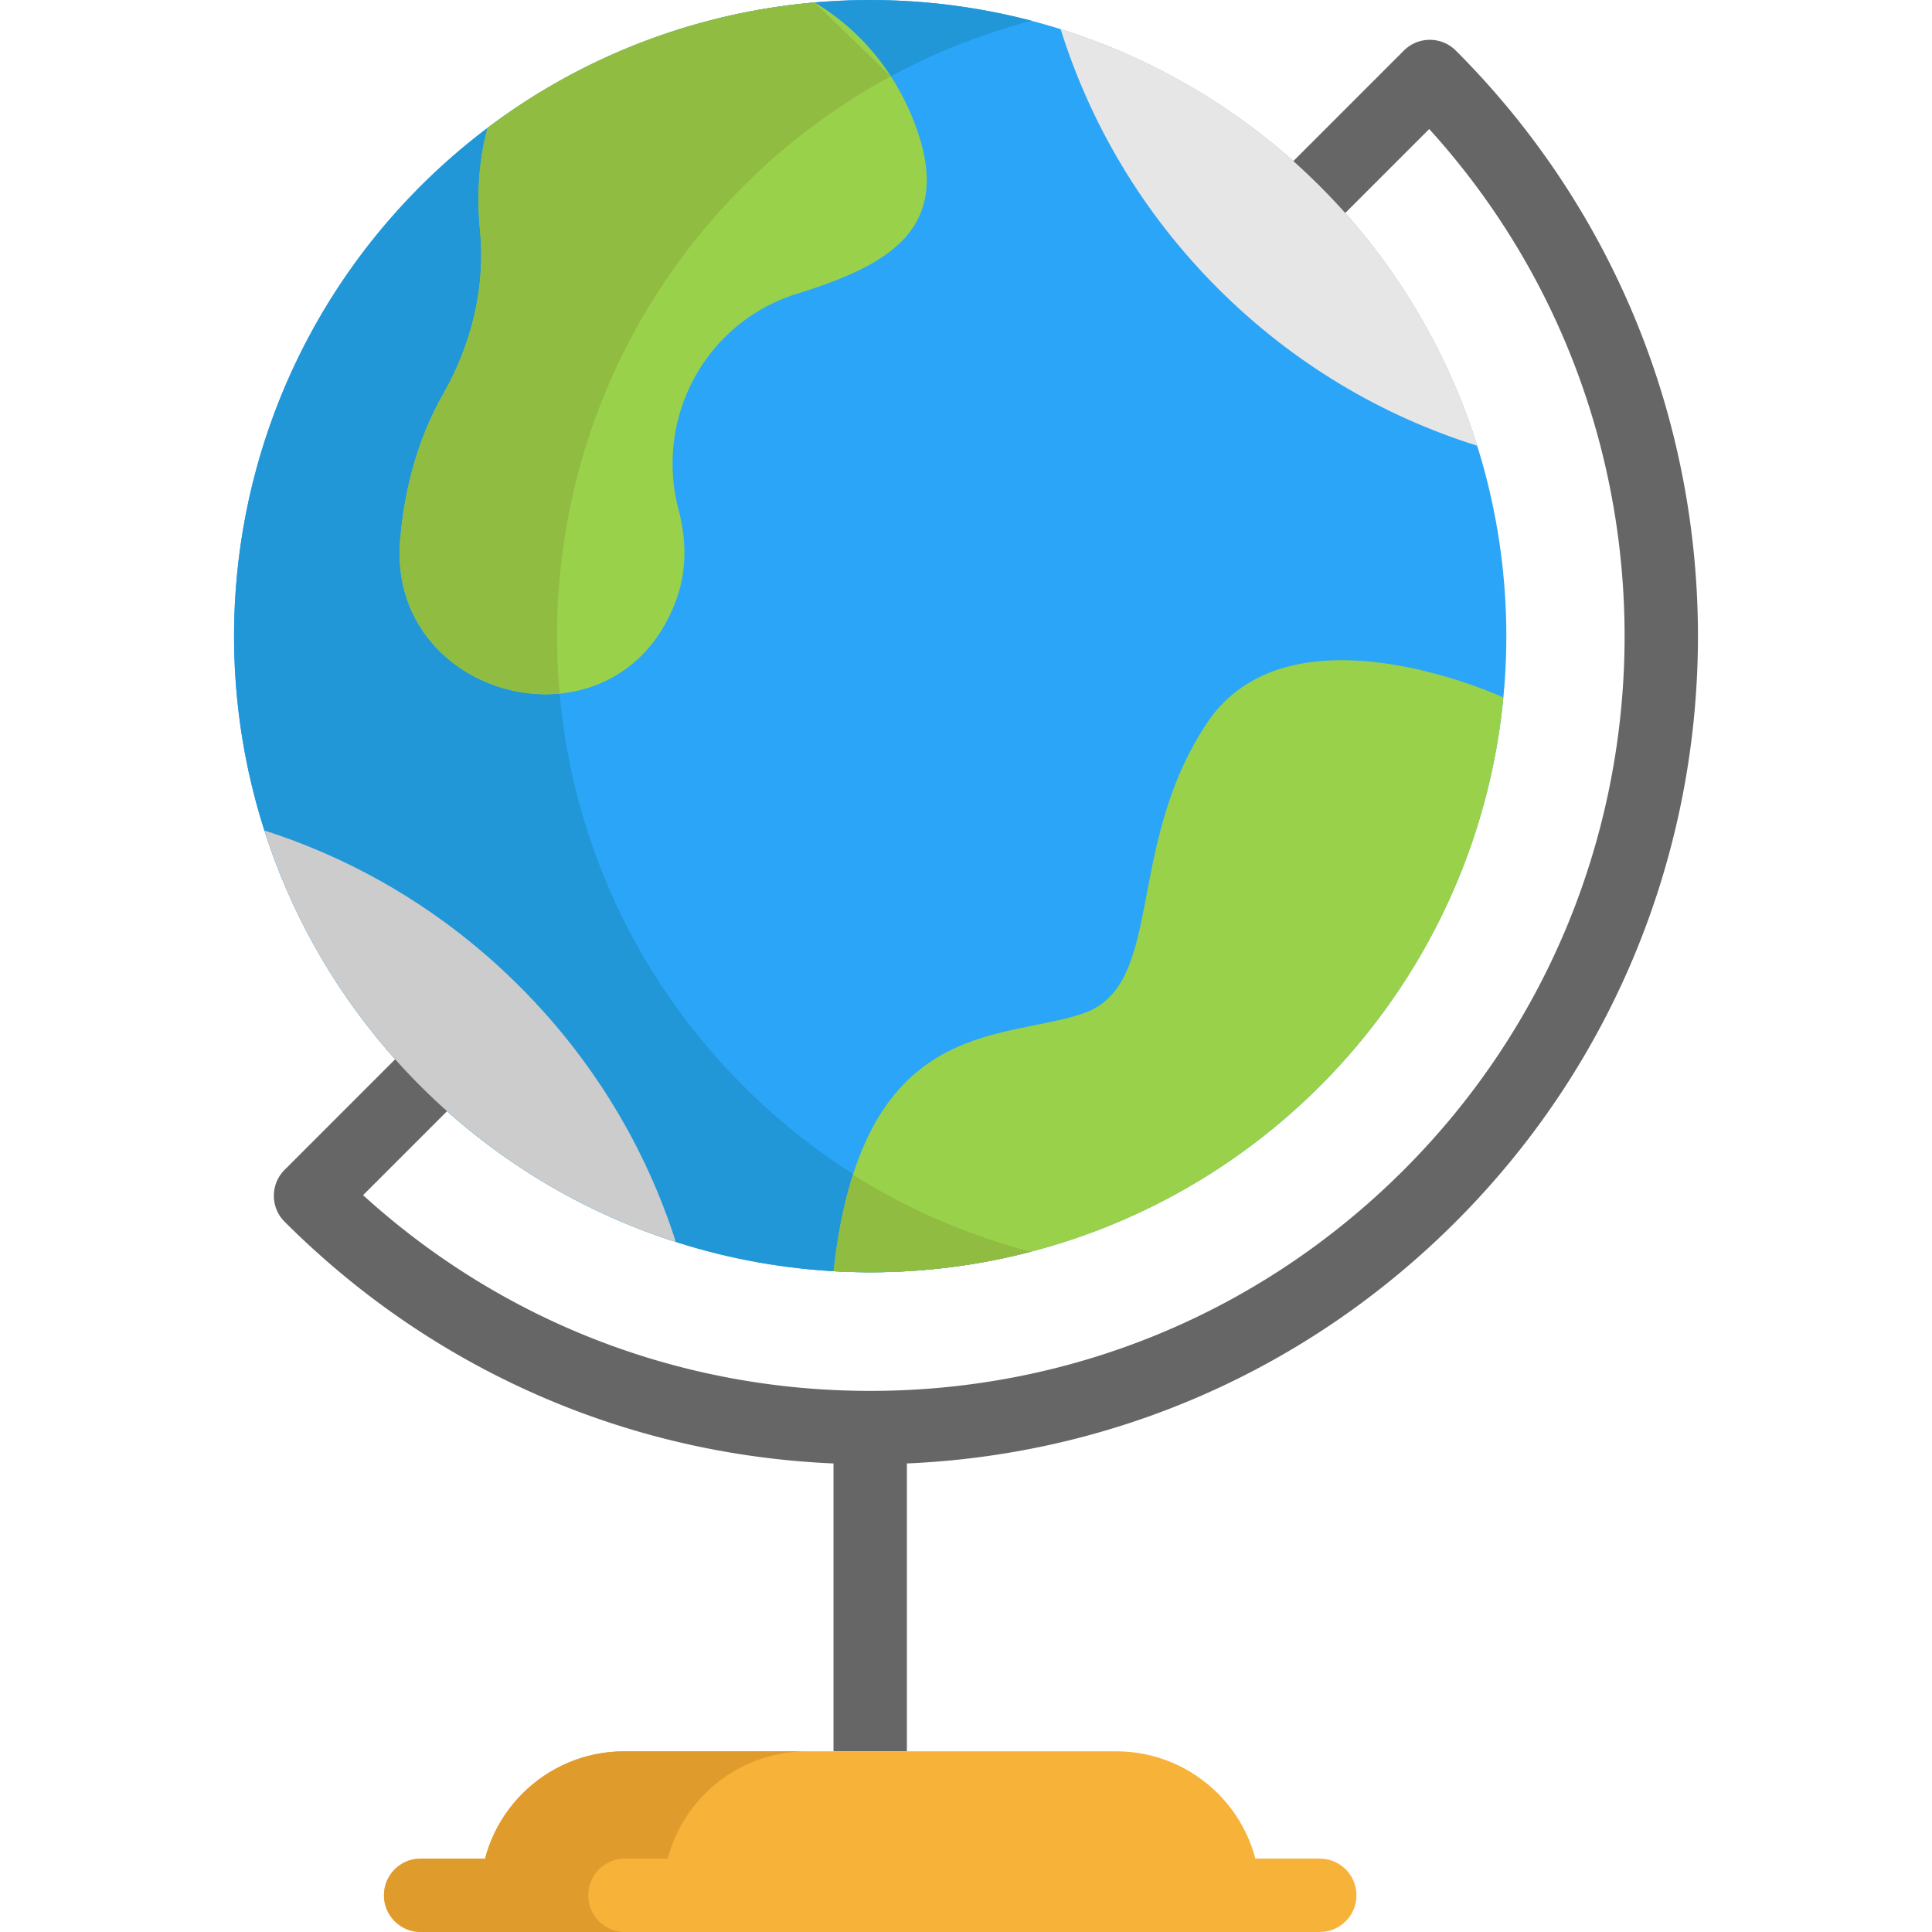
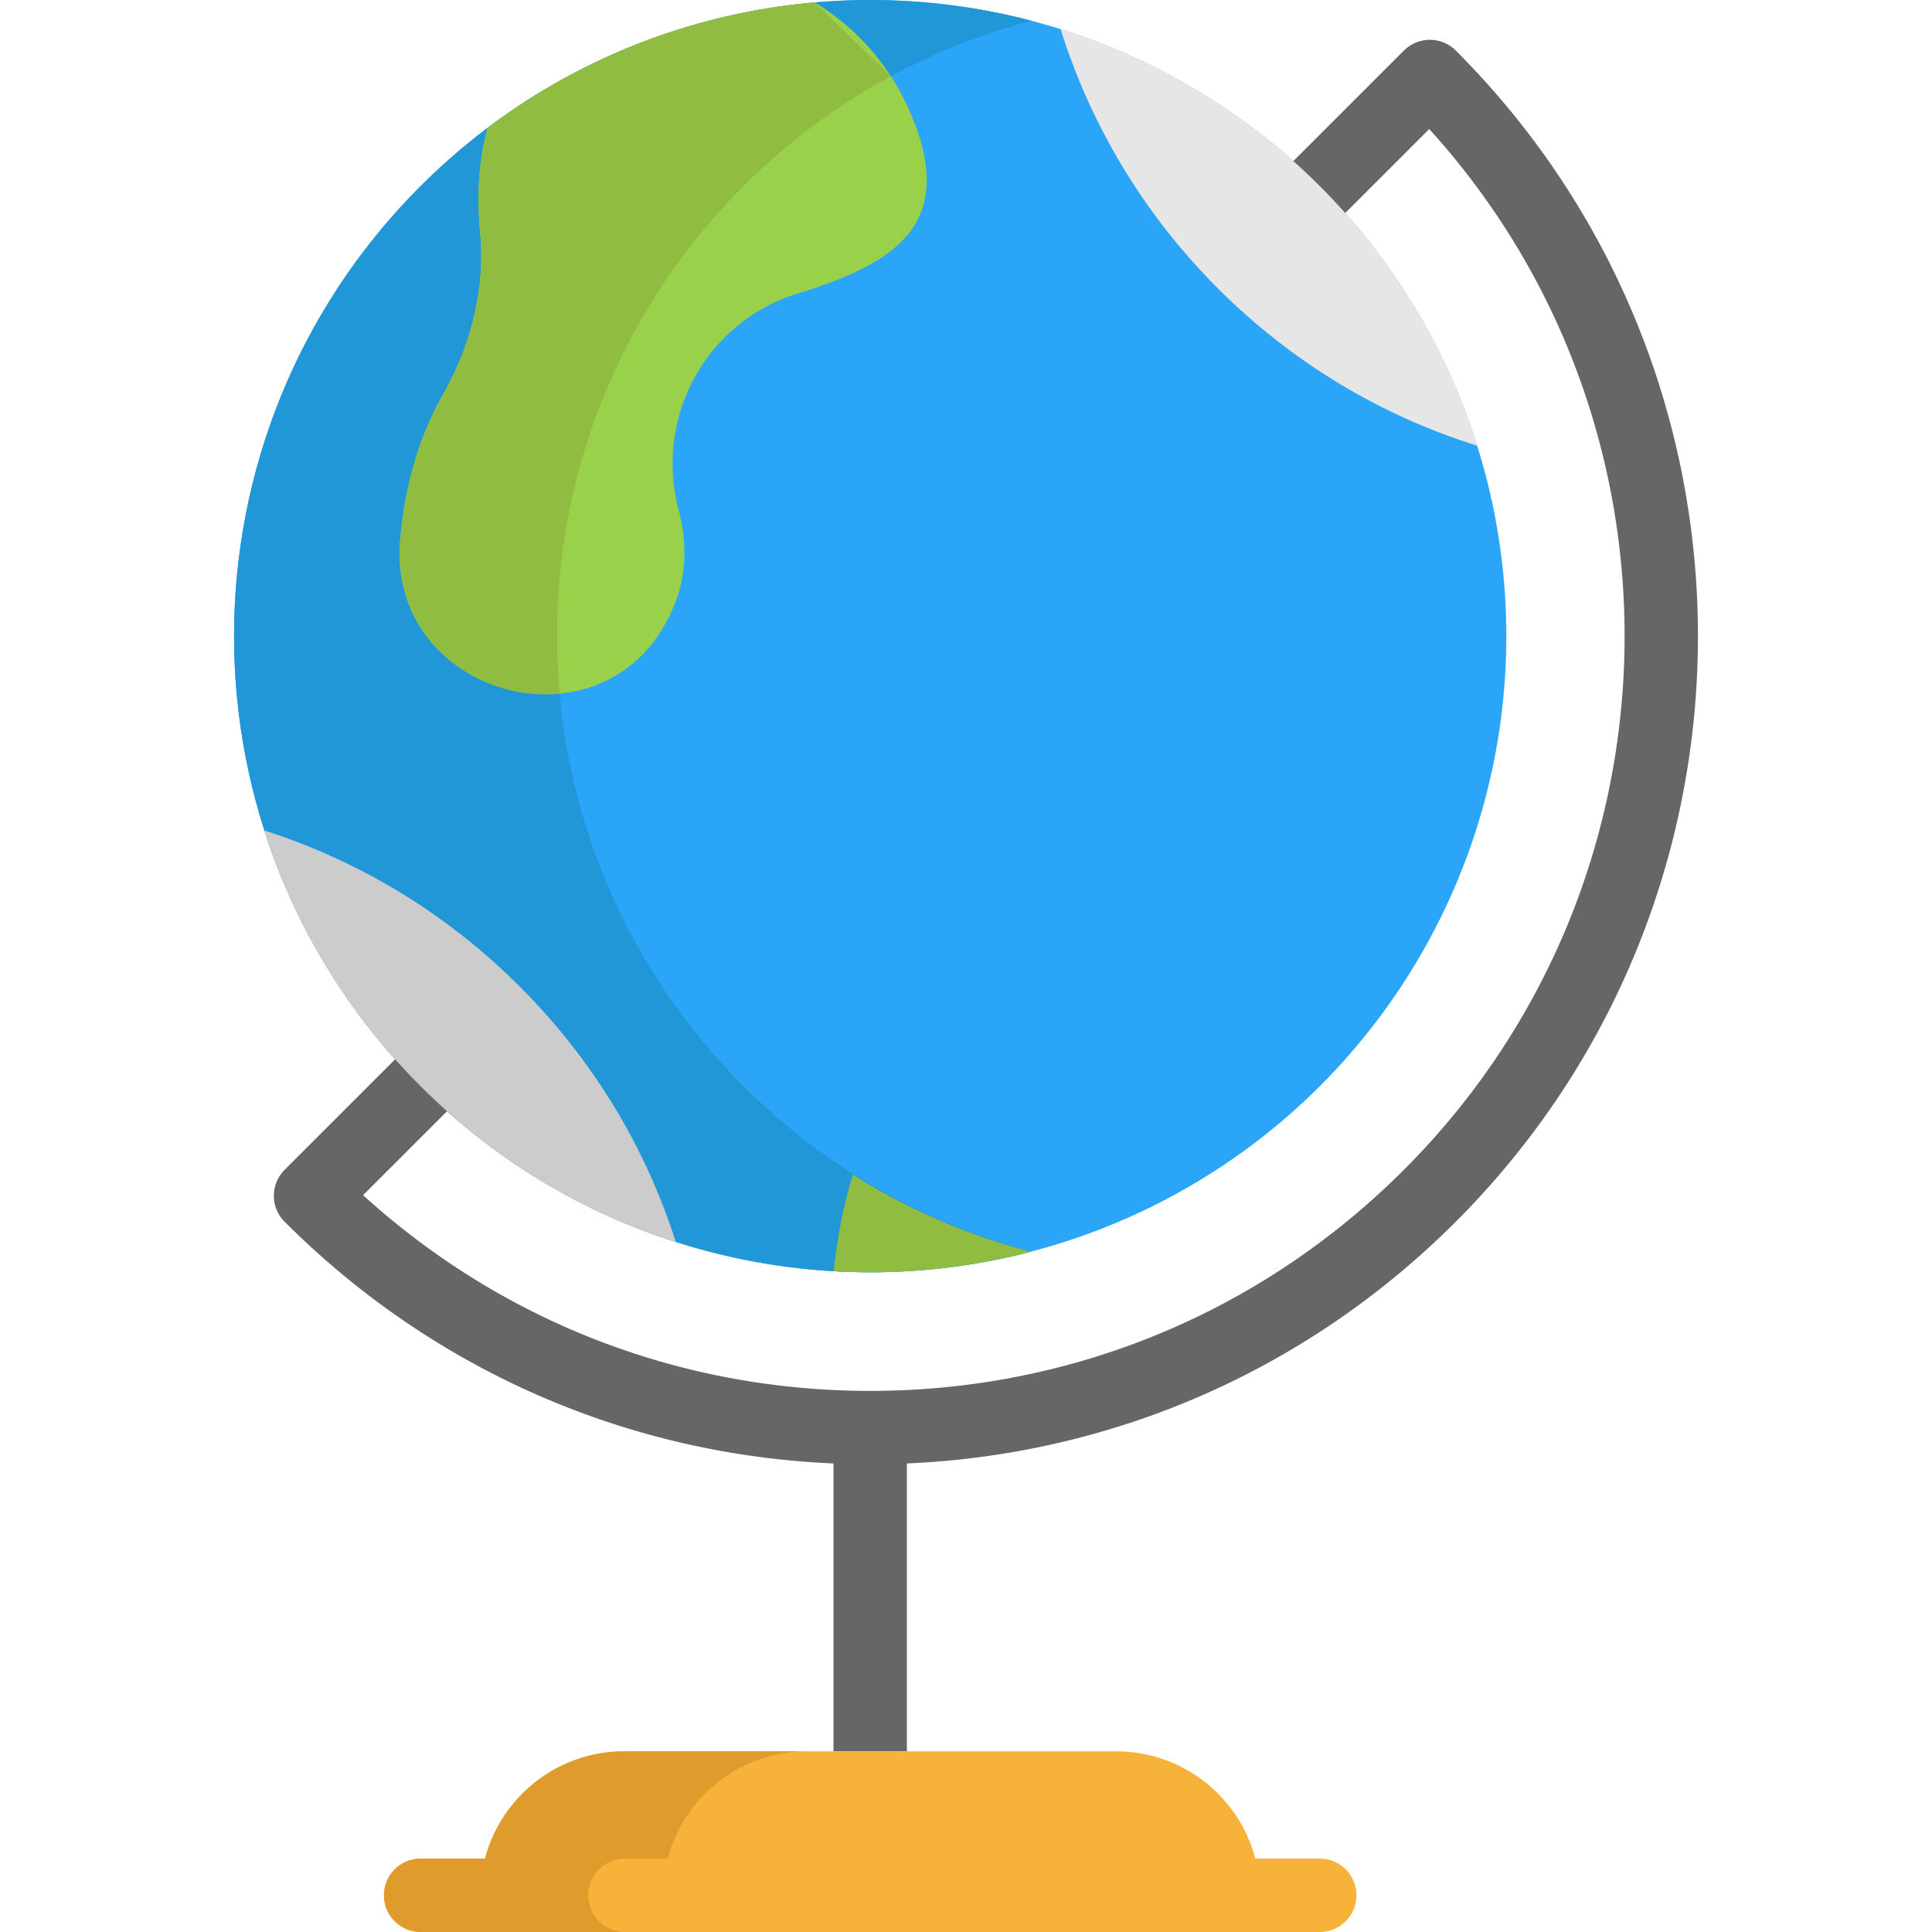
<svg xmlns="http://www.w3.org/2000/svg" version="1.1" width="512" height="512" x="0" y="0" viewBox="0 0 512 512" style="enable-background:new 0 0 512 512" xml:space="preserve" class="">
  <g>
    <circle cx="230.61" cy="168.584" r="168.584" style="" fill="#2ba5f7" data-original="#2ba5f7" class="" />
    <path d="M196.986 287.797c-65.838-65.837-65.838-172.582 0-238.419 21.938-21.939 48.421-36.557 76.418-43.873-56.019-14.644-118.103-.026-162.001 43.873-65.837 65.837-65.837 172.582 0 238.419 43.899 43.899 105.982 58.517 162.002 43.873-27.996-7.316-54.48-21.934-76.419-43.873z" style="" fill="#2197d8" data-original="#2197d8" class="" />
    <path d="M385.799 13.401a9.724 9.724 0 0 0-13.756 0l-45.25 45.249 13.755 13.754 38.206-38.206c71.21 78.403 68.97 200.139-6.714 275.821-37.777 37.778-88.005 58.583-141.431 58.583-50.17 0-97.522-18.347-134.391-51.869l38.138-38.138-13.755-13.754-45.178 45.178c-3.798 3.798-3.798 9.957 0 13.754 39.15 39.15 90.49 61.677 145.46 64.059v76.281h19.452v-76.281c54.97-2.381 106.31-24.908 145.46-64.059 85.573-85.57 85.573-224.801.004-310.372z" style="" fill="#666666" data-original="#666666" />
    <path d="M333.936 502.274H127.289c0-21.074 17.084-38.16 38.16-38.16h130.328c21.073.001 38.159 17.084 38.159 38.16z" style="" fill="#f7b239" data-original="#f7b239" />
    <path d="M213.869 464.115h-48.422c-21.074 0-38.16 17.084-38.16 38.16h48.422c.002-21.077 17.086-38.16 38.16-38.16z" style="" fill="#e09b2d" data-original="#e09b2d" />
    <path d="M349.749 512H111.475c-5.373 0-9.726-4.355-9.726-9.726s4.353-9.726 9.726-9.726h238.273c5.373 0 9.726 4.355 9.726 9.726.001 5.371-4.353 9.726-9.725 9.726z" style="" fill="#f7b239" data-original="#f7b239" />
    <path d="M155.878 502.274c0-5.371 4.353-9.726 9.726-9.726h-54.128c-5.373 0-9.726 4.355-9.726 9.726s4.353 9.726 9.726 9.726h54.128c-5.373 0-9.726-4.355-9.726-9.726z" style="" fill="#e09b2d" data-original="#e09b2d" />
    <path d="M137.749 261.458c19.659 19.646 33.431 42.911 41.355 67.68-24.769-7.91-48.059-21.695-67.706-41.342-19.646-19.646-33.431-42.937-41.342-67.706 24.769 7.923 48.046 21.708 67.693 41.368z" style="" fill="#cccccc" data-original="#cccccc" />
    <path d="M391.493 118.123c-25.145-7.859-48.811-21.76-68.73-41.679C302.831 56.512 288.942 32.845 281.07 7.7c25.158 7.859 48.837 21.747 68.756 41.679 19.919 19.932 33.821 43.599 41.667 68.744z" style="" fill="#e6e6e6" data-original="#e6e6e6" />
-     <path d="M319.858 191.612c22.02-33.003 78.56-6.769 78.56-6.769-3.605 37.568-19.815 74.177-48.591 102.953-35.39 35.39-82.593 51.755-128.915 49.097v-.013c7.431-67.459 43.935-60.898 65.942-68.237 22.007-7.341 10.997-44.014 33.004-77.031z" style="" fill="#9ad14b" data-original="#9ad14b" class="" />
    <path d="M273.199 331.718a168.654 168.654 0 0 1-52.287 5.174v-.013c1.115-10.076 2.879-18.505 5.135-25.573a166.967 166.967 0 0 0 47.152 20.412z" style="" fill="#90bc42" data-original="#90bc42" class="" />
    <path d="M242.841 33.896c9.622 26.74-7.223 36.375-31.525 43.923-24.276 7.534-37.944 32.77-31.473 57.357 2.127 8.092 2.321 16.742-1.193 25.262a64.603 64.603 0 0 1-.83 1.906c-17.403 38.061-75.331 22.357-71.765-19.335 1.05-12.255 4.176-25.884 11.399-38.58 7.483-13.175 11.23-28.205 9.765-43.287-.791-8.183-.597-17.701 1.997-27.259C155.022 14.392 185.16 3.317 215.881.646c11.697 7.028 21.513 18.142 26.96 33.25z" style="" fill="#9ad14b" data-original="#9ad14b" class="" />
    <path d="M215.893.659c-30.721 2.658-60.859 13.733-86.678 33.224v.013c-2.594 9.557-2.788 19.063-1.997 27.246 1.465 15.082-2.282 30.112-9.765 43.287-7.223 12.696-10.348 26.325-11.399 38.58-2.295 26.792 20.827 42.859 42.25 40.797-4.344-48.072 11.892-97.636 48.682-134.426 11.866-11.866 25.054-21.579 39.085-29.165L215.893.659z" style="" fill="#90bc42" data-original="#90bc42" class="" />
  </g>
</svg>